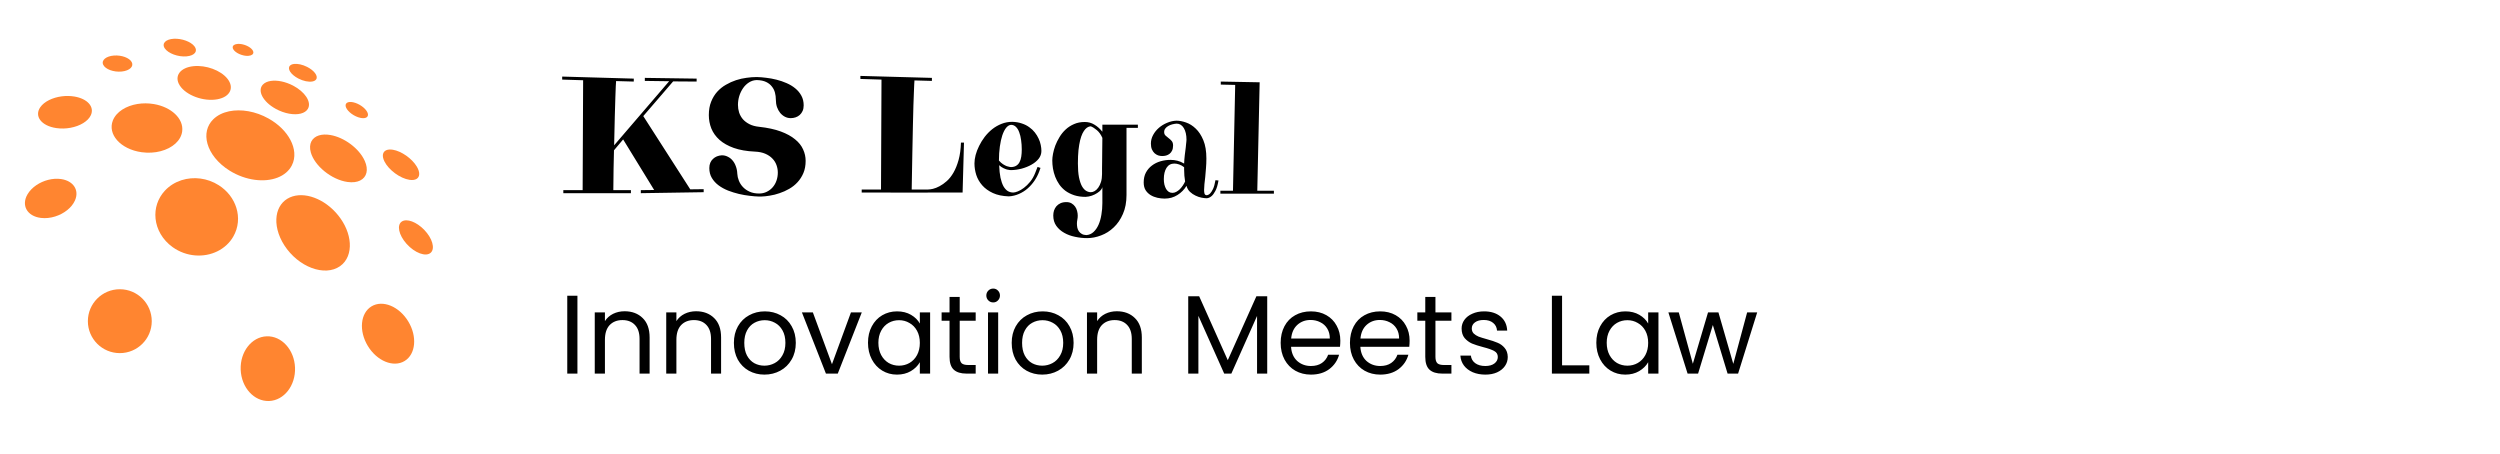
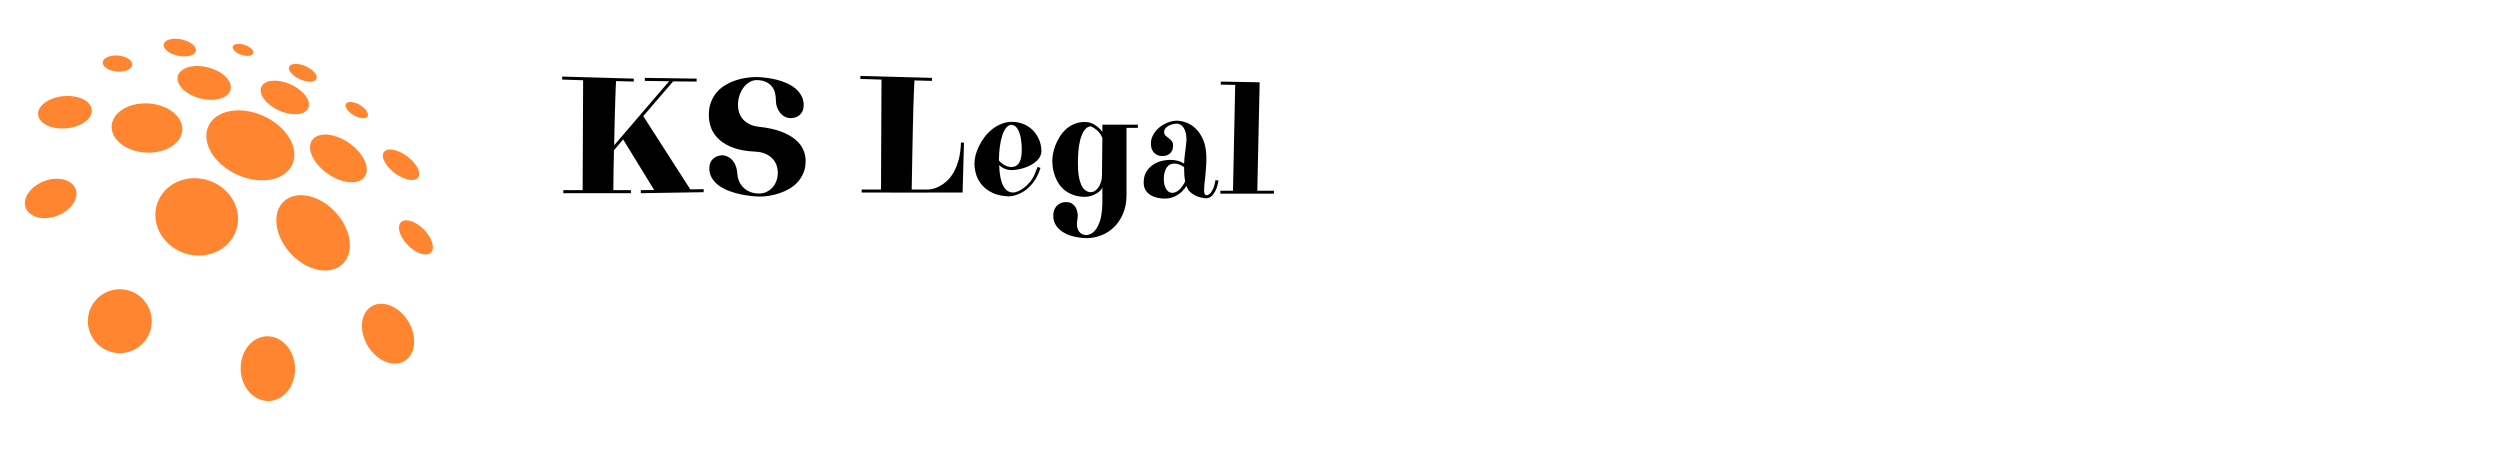
<svg xmlns="http://www.w3.org/2000/svg" width="358" height="65" viewBox="0 0 358 65" fill="none">
  <path d="M42.095 9.159C42.222 9.143 42.361 9.14 42.509 9.15C42.656 9.159 42.812 9.182 42.973 9.217C43.134 9.252 43.3 9.299 43.467 9.359C43.635 9.419 43.804 9.491 43.972 9.576C44.225 9.703 44.45 9.847 44.643 9.999C44.836 10.151 44.996 10.312 45.115 10.471C45.236 10.632 45.315 10.792 45.345 10.942C45.376 11.094 45.357 11.235 45.28 11.355C45.254 11.396 45.222 11.433 45.185 11.466C45.148 11.5 45.106 11.53 45.059 11.556C45.011 11.582 44.959 11.605 44.902 11.624C44.846 11.643 44.785 11.658 44.72 11.67C44.591 11.693 44.447 11.701 44.293 11.695C44.138 11.688 43.972 11.668 43.8 11.632C43.628 11.596 43.449 11.546 43.269 11.482C43.088 11.417 42.906 11.338 42.727 11.246C42.458 11.106 42.221 10.95 42.025 10.785C41.829 10.622 41.673 10.453 41.564 10.287C41.455 10.122 41.392 9.961 41.38 9.814C41.368 9.668 41.407 9.535 41.502 9.426C41.533 9.389 41.57 9.356 41.612 9.327C41.653 9.298 41.699 9.272 41.749 9.25C41.799 9.228 41.853 9.209 41.911 9.194C41.969 9.179 42.03 9.167 42.095 9.159Z" fill="#FF8530" />
  <path d="M49.896 14.633C49.942 14.622 49.991 14.613 50.043 14.608C50.094 14.603 50.15 14.601 50.208 14.602C50.266 14.603 50.327 14.607 50.39 14.616C50.454 14.623 50.52 14.635 50.59 14.65C50.794 14.694 51.001 14.766 51.203 14.858C51.404 14.95 51.6 15.062 51.781 15.188C51.961 15.313 52.127 15.453 52.265 15.599C52.405 15.746 52.518 15.9 52.593 16.053C52.644 16.155 52.675 16.251 52.687 16.338C52.7 16.427 52.694 16.507 52.67 16.577C52.647 16.648 52.606 16.71 52.549 16.761C52.492 16.811 52.418 16.851 52.33 16.879C52.285 16.893 52.236 16.904 52.183 16.911C52.13 16.919 52.074 16.922 52.014 16.923C51.954 16.923 51.89 16.919 51.823 16.912C51.757 16.905 51.687 16.894 51.614 16.878C51.398 16.834 51.178 16.758 50.964 16.659C50.75 16.56 50.544 16.439 50.357 16.304C50.171 16.17 50.003 16.022 49.866 15.868C49.73 15.716 49.624 15.559 49.559 15.405C49.516 15.304 49.494 15.211 49.49 15.126C49.486 15.042 49.5 14.966 49.531 14.901C49.562 14.835 49.609 14.78 49.67 14.735C49.732 14.69 49.807 14.656 49.896 14.633Z" fill="#FF8530" />
  <path d="M55.315 21.51C55.375 21.484 55.44 21.462 55.51 21.446C55.58 21.43 55.655 21.419 55.735 21.413C55.814 21.408 55.898 21.407 55.987 21.412C56.076 21.417 56.169 21.428 56.267 21.444C56.574 21.495 56.896 21.599 57.218 21.743C57.539 21.887 57.862 22.072 58.167 22.286C58.475 22.502 58.766 22.747 59.025 23.012C59.285 23.278 59.513 23.564 59.688 23.858C59.808 24.061 59.897 24.254 59.953 24.434C60.011 24.616 60.036 24.785 60.031 24.937C60.026 25.091 59.99 25.227 59.924 25.344C59.858 25.461 59.761 25.558 59.636 25.63C59.578 25.663 59.513 25.692 59.442 25.714C59.371 25.737 59.294 25.754 59.211 25.765C59.128 25.775 59.039 25.78 58.945 25.778C58.85 25.776 58.75 25.767 58.644 25.752C58.311 25.703 57.956 25.59 57.602 25.428C57.249 25.267 56.897 25.057 56.568 24.815C56.242 24.575 55.939 24.303 55.679 24.015C55.423 23.73 55.209 23.43 55.058 23.13C54.955 22.928 54.888 22.738 54.853 22.565C54.818 22.393 54.814 22.236 54.84 22.098C54.865 21.961 54.919 21.842 55 21.743C55.08 21.644 55.185 21.566 55.315 21.51Z" fill="#FF8530" />
  <path d="M34.038 6.288C34.092 6.284 34.149 6.283 34.207 6.284C34.265 6.284 34.326 6.288 34.388 6.294C34.45 6.299 34.513 6.308 34.578 6.319C34.643 6.329 34.709 6.343 34.777 6.359C34.976 6.406 35.166 6.472 35.34 6.551C35.515 6.63 35.673 6.722 35.809 6.821C35.945 6.921 36.057 7.028 36.139 7.138C36.22 7.248 36.27 7.36 36.28 7.469C36.287 7.541 36.275 7.607 36.247 7.666C36.219 7.725 36.175 7.778 36.117 7.823C36.059 7.868 35.986 7.905 35.901 7.933C35.816 7.962 35.718 7.982 35.611 7.992C35.556 7.998 35.498 8.001 35.438 8.001C35.378 8.001 35.315 7.999 35.251 7.994C35.187 7.989 35.12 7.981 35.052 7.97C34.984 7.959 34.914 7.946 34.843 7.929C34.633 7.881 34.432 7.811 34.248 7.727C34.065 7.644 33.9 7.546 33.761 7.44C33.623 7.335 33.512 7.222 33.436 7.108C33.36 6.996 33.318 6.882 33.319 6.774C33.32 6.703 33.339 6.639 33.374 6.582C33.408 6.525 33.458 6.476 33.522 6.435C33.585 6.394 33.661 6.361 33.748 6.336C33.834 6.312 33.932 6.295 34.038 6.288Z" fill="#FF8530" />
  <path d="M24.891 5.55C25.179 5.535 25.475 5.554 25.765 5.6C26.054 5.647 26.337 5.721 26.601 5.817C26.865 5.914 27.11 6.033 27.321 6.169C27.533 6.306 27.712 6.461 27.843 6.629C27.974 6.798 28.044 6.964 28.057 7.121C28.07 7.28 28.025 7.428 27.928 7.559C27.829 7.692 27.676 7.806 27.475 7.894C27.271 7.983 27.018 8.045 26.721 8.071C26.421 8.098 26.107 8.085 25.795 8.04C25.483 7.994 25.174 7.916 24.888 7.811C24.602 7.706 24.34 7.575 24.118 7.425C23.897 7.275 23.718 7.107 23.596 6.927C23.476 6.748 23.425 6.575 23.435 6.415C23.445 6.257 23.514 6.113 23.635 5.989C23.755 5.866 23.925 5.764 24.138 5.689C24.349 5.614 24.602 5.565 24.891 5.55Z" fill="#FF8530" />
  <path d="M38.752 11.592C38.979 11.556 39.225 11.543 39.483 11.553C39.74 11.564 40.009 11.597 40.285 11.653C40.559 11.709 40.841 11.787 41.123 11.889C41.406 11.99 41.69 12.113 41.97 12.26C42.393 12.482 42.768 12.736 43.086 13.008C43.406 13.282 43.67 13.575 43.864 13.87C44.061 14.17 44.188 14.473 44.231 14.762C44.275 15.056 44.233 15.336 44.089 15.582C44.04 15.666 43.981 15.743 43.913 15.813C43.845 15.884 43.767 15.948 43.681 16.005C43.594 16.063 43.498 16.114 43.395 16.157C43.292 16.201 43.181 16.238 43.063 16.268C42.828 16.327 42.568 16.358 42.288 16.36C42.007 16.361 41.707 16.334 41.398 16.278C41.087 16.221 40.767 16.135 40.445 16.02C40.123 15.905 39.802 15.761 39.488 15.588C39.018 15.33 38.613 15.033 38.284 14.72C37.959 14.411 37.711 14.086 37.548 13.768C37.388 13.454 37.311 13.147 37.325 12.864C37.339 12.586 37.44 12.333 37.636 12.121C37.702 12.05 37.775 11.986 37.856 11.929C37.937 11.872 38.025 11.822 38.119 11.778C38.213 11.735 38.313 11.697 38.419 11.666C38.525 11.635 38.636 11.611 38.752 11.592Z" fill="#FF8530" />
  <path d="M27.683 9.479C28.14 9.43 28.613 9.443 29.08 9.508C29.544 9.573 30.003 9.689 30.436 9.847C30.869 10.006 31.278 10.209 31.639 10.446C32.002 10.686 32.319 10.962 32.564 11.269C32.812 11.579 32.965 11.893 33.026 12.194C33.089 12.501 33.058 12.796 32.937 13.063C32.815 13.335 32.6 13.58 32.299 13.778C31.992 13.979 31.596 14.133 31.117 14.22C30.63 14.308 30.108 14.318 29.583 14.261C29.054 14.203 28.525 14.077 28.029 13.894C27.533 13.711 27.072 13.473 26.679 13.191C26.288 12.911 25.967 12.591 25.742 12.242C25.522 11.899 25.418 11.562 25.418 11.248C25.417 10.939 25.517 10.654 25.703 10.406C25.885 10.162 26.151 9.954 26.488 9.795C26.82 9.639 27.222 9.529 27.683 9.479Z" fill="#FF8530" />
  <path d="M16.316 7.954C16.593 7.933 16.87 7.943 17.135 7.98C17.399 8.017 17.651 8.079 17.878 8.163C18.106 8.247 18.31 8.352 18.478 8.474C18.646 8.597 18.778 8.737 18.86 8.889C18.943 9.043 18.967 9.196 18.941 9.341C18.913 9.487 18.834 9.625 18.709 9.747C18.582 9.871 18.409 9.979 18.197 10.064C17.983 10.15 17.728 10.212 17.442 10.242C17.153 10.272 16.86 10.267 16.577 10.231C16.294 10.196 16.023 10.131 15.778 10.041C15.534 9.951 15.318 9.836 15.145 9.703C14.972 9.571 14.843 9.42 14.771 9.257C14.699 9.096 14.691 8.937 14.737 8.79C14.782 8.644 14.881 8.509 15.024 8.391C15.165 8.275 15.35 8.176 15.569 8.101C15.787 8.026 16.038 7.975 16.316 7.954Z" fill="#FF8530" />
  <path d="M45.656 19.396C45.769 19.36 45.889 19.331 46.015 19.309C46.141 19.288 46.273 19.274 46.411 19.268C46.548 19.263 46.691 19.265 46.84 19.275C46.988 19.285 47.142 19.303 47.3 19.331C47.798 19.415 48.302 19.577 48.789 19.797C49.278 20.018 49.753 20.3 50.191 20.625C50.633 20.954 51.041 21.328 51.387 21.731C51.739 22.141 52.031 22.582 52.233 23.037C52.374 23.352 52.463 23.654 52.502 23.937C52.543 24.224 52.533 24.492 52.475 24.735C52.417 24.98 52.311 25.201 52.159 25.389C52.005 25.579 51.805 25.737 51.562 25.855C51.449 25.91 51.326 25.957 51.194 25.994C51.062 26.032 50.921 26.06 50.771 26.078C50.621 26.096 50.463 26.104 50.297 26.101C50.13 26.099 49.956 26.085 49.775 26.06C49.202 25.981 48.615 25.796 48.048 25.53C47.483 25.265 46.942 24.921 46.457 24.526C45.977 24.135 45.555 23.695 45.219 23.233C44.889 22.779 44.645 22.305 44.511 21.835C44.421 21.521 44.387 21.228 44.402 20.962C44.417 20.7 44.48 20.464 44.586 20.256C44.69 20.052 44.835 19.875 45.017 19.73C45.196 19.587 45.41 19.474 45.656 19.396Z" fill="#FF8530" />
  <path d="M32.802 15.938C33.232 15.848 33.686 15.803 34.154 15.803C34.617 15.802 35.095 15.845 35.577 15.931C36.057 16.017 36.543 16.146 37.025 16.319C37.507 16.492 37.988 16.709 38.457 16.973C39.168 17.371 39.791 17.84 40.313 18.352C40.844 18.873 41.274 19.443 41.585 20.03C41.903 20.633 42.097 21.258 42.143 21.872C42.191 22.504 42.081 23.125 41.786 23.696C41.684 23.892 41.565 24.075 41.428 24.246C41.29 24.418 41.134 24.578 40.963 24.723C40.79 24.87 40.601 25.003 40.398 25.122C40.194 25.241 39.974 25.346 39.743 25.436C39.28 25.615 38.768 25.733 38.222 25.787C37.671 25.841 37.088 25.829 36.49 25.749C35.888 25.668 35.275 25.519 34.666 25.3C34.058 25.081 33.459 24.794 32.887 24.439C32.033 23.908 31.33 23.282 30.791 22.613C30.264 21.956 29.901 21.264 29.709 20.58C29.522 19.915 29.498 19.263 29.641 18.662C29.78 18.078 30.076 17.544 30.532 17.091C30.683 16.942 30.845 16.806 31.019 16.684C31.191 16.563 31.374 16.455 31.566 16.359C31.757 16.264 31.957 16.182 32.164 16.112C32.37 16.042 32.583 15.984 32.802 15.938Z" fill="#FF8530" />
-   <path d="M19.689 14.889C19.875 14.858 20.066 14.835 20.259 14.82C20.451 14.805 20.646 14.798 20.843 14.799C21.039 14.799 21.237 14.808 21.436 14.825C21.635 14.843 21.835 14.868 22.036 14.902C22.665 15.009 23.242 15.193 23.752 15.434C24.263 15.675 24.709 15.976 25.072 16.319C25.438 16.666 25.721 17.057 25.898 17.475C26.079 17.9 26.15 18.355 26.088 18.822C26.044 19.145 25.939 19.454 25.778 19.742C25.616 20.035 25.397 20.306 25.13 20.551C24.86 20.799 24.54 21.019 24.181 21.205C23.816 21.394 23.411 21.547 22.977 21.658C22.772 21.711 22.562 21.754 22.346 21.787C22.129 21.82 21.906 21.843 21.68 21.856C21.453 21.868 21.222 21.87 20.988 21.86C20.753 21.851 20.516 21.83 20.278 21.797C19.525 21.692 18.835 21.478 18.239 21.181C17.644 20.885 17.146 20.51 16.771 20.085C16.4 19.665 16.151 19.199 16.043 18.715C15.937 18.239 15.969 17.749 16.154 17.27C16.278 16.949 16.463 16.654 16.695 16.388C16.925 16.127 17.201 15.894 17.513 15.692C17.821 15.493 18.164 15.324 18.532 15.189C18.896 15.056 19.284 14.954 19.689 14.889Z" fill="#FF8530" />
+   <path d="M19.689 14.889C20.451 14.805 20.646 14.798 20.843 14.799C21.039 14.799 21.237 14.808 21.436 14.825C21.635 14.843 21.835 14.868 22.036 14.902C22.665 15.009 23.242 15.193 23.752 15.434C24.263 15.675 24.709 15.976 25.072 16.319C25.438 16.666 25.721 17.057 25.898 17.475C26.079 17.9 26.15 18.355 26.088 18.822C26.044 19.145 25.939 19.454 25.778 19.742C25.616 20.035 25.397 20.306 25.13 20.551C24.86 20.799 24.54 21.019 24.181 21.205C23.816 21.394 23.411 21.547 22.977 21.658C22.772 21.711 22.562 21.754 22.346 21.787C22.129 21.82 21.906 21.843 21.68 21.856C21.453 21.868 21.222 21.87 20.988 21.86C20.753 21.851 20.516 21.83 20.278 21.797C19.525 21.692 18.835 21.478 18.239 21.181C17.644 20.885 17.146 20.51 16.771 20.085C16.4 19.665 16.151 19.199 16.043 18.715C15.937 18.239 15.969 17.749 16.154 17.27C16.278 16.949 16.463 16.654 16.695 16.388C16.925 16.127 17.201 15.894 17.513 15.692C17.821 15.493 18.164 15.324 18.532 15.189C18.896 15.056 19.284 14.954 19.689 14.889Z" fill="#FF8530" />
  <path d="M57.528 31.731C57.707 31.608 57.93 31.55 58.18 31.549C58.429 31.549 58.706 31.605 58.995 31.712C59.284 31.82 59.587 31.978 59.886 32.182C60.187 32.387 60.486 32.639 60.767 32.932C61.05 33.228 61.289 33.54 61.479 33.85C61.671 34.164 61.812 34.478 61.897 34.773C61.983 35.072 62.011 35.352 61.976 35.596C61.941 35.842 61.84 36.05 61.669 36.201C61.495 36.353 61.267 36.431 61.002 36.442C60.737 36.453 60.436 36.396 60.12 36.279C59.804 36.161 59.474 35.983 59.149 35.752C58.826 35.523 58.51 35.242 58.221 34.918C57.933 34.597 57.7 34.264 57.524 33.94C57.35 33.619 57.232 33.306 57.173 33.018C57.114 32.733 57.114 32.472 57.173 32.252C57.231 32.034 57.349 31.855 57.528 31.731Z" fill="#FF8530" />
  <path d="M41.51 28.269C42.032 28.037 42.607 27.936 43.203 27.95C43.793 27.963 44.409 28.09 45.019 28.317C45.629 28.544 46.238 28.872 46.813 29.292C47.394 29.716 47.945 30.237 48.434 30.846C48.933 31.467 49.323 32.125 49.599 32.788C49.882 33.466 50.047 34.151 50.089 34.806C50.131 35.478 50.043 36.117 49.816 36.682C49.585 37.26 49.209 37.758 48.683 38.125C48.143 38.5 47.504 38.7 46.813 38.737C46.114 38.775 45.368 38.646 44.626 38.367C43.883 38.088 43.151 37.662 42.479 37.11C41.814 36.564 41.215 35.9 40.725 35.142C40.245 34.4 39.919 33.642 39.739 32.912C39.563 32.2 39.526 31.516 39.617 30.897C39.706 30.293 39.916 29.75 40.24 29.3C40.557 28.86 40.982 28.507 41.51 28.269Z" fill="#FF8530" />
  <path d="M25.988 25.806C26.421 25.667 26.871 25.577 27.326 25.538C27.778 25.499 28.237 25.508 28.693 25.568C29.148 25.627 29.601 25.735 30.043 25.894C30.485 26.053 30.917 26.263 31.331 26.527C31.957 26.927 32.484 27.415 32.905 27.959C33.332 28.512 33.651 29.128 33.849 29.773C34.053 30.433 34.13 31.127 34.065 31.818C33.999 32.527 33.782 33.235 33.395 33.898C33.263 34.125 33.115 34.339 32.953 34.54C32.789 34.742 32.611 34.932 32.42 35.107C32.228 35.283 32.023 35.445 31.807 35.592C31.59 35.74 31.361 35.873 31.123 35.989C30.648 36.222 30.136 36.391 29.605 36.49C29.067 36.59 28.512 36.619 27.953 36.575C27.391 36.529 26.829 36.41 26.284 36.212C25.739 36.015 25.213 35.742 24.723 35.391C23.991 34.866 23.415 34.224 23.003 33.518C22.6 32.826 22.357 32.078 22.277 31.327C22.198 30.593 22.274 29.859 22.504 29.168C22.727 28.495 23.095 27.864 23.605 27.311C23.774 27.129 23.952 26.961 24.14 26.807C24.326 26.655 24.52 26.516 24.721 26.39C24.921 26.266 25.128 26.155 25.34 26.058C25.551 25.961 25.768 25.877 25.988 25.806Z" fill="#FF8530" />
  <path d="M8.833 13.797C8.983 13.777 9.134 13.762 9.286 13.753C9.437 13.744 9.59 13.74 9.742 13.742C9.894 13.744 10.046 13.751 10.198 13.765C10.349 13.778 10.5 13.797 10.65 13.822C11.119 13.9 11.534 14.031 11.884 14.201C12.234 14.371 12.522 14.582 12.734 14.82C12.948 15.059 13.086 15.328 13.136 15.612C13.187 15.899 13.147 16.204 13.001 16.512C12.9 16.726 12.755 16.927 12.573 17.113C12.389 17.301 12.167 17.474 11.916 17.628C11.662 17.784 11.377 17.92 11.071 18.033C10.761 18.147 10.43 18.238 10.085 18.301C9.923 18.33 9.759 18.354 9.592 18.371C9.426 18.388 9.257 18.399 9.087 18.403C8.917 18.407 8.746 18.404 8.576 18.394C8.405 18.384 8.234 18.367 8.064 18.342C7.529 18.264 7.06 18.118 6.672 17.922C6.284 17.726 5.98 17.482 5.771 17.206C5.565 16.933 5.453 16.63 5.449 16.317C5.444 16.006 5.543 15.687 5.755 15.373C5.898 15.162 6.082 14.967 6.299 14.792C6.514 14.618 6.761 14.464 7.031 14.33C7.298 14.197 7.588 14.085 7.892 13.995C8.194 13.906 8.51 13.839 8.833 13.797Z" fill="#FF8530" />
  <path d="M6.895 25.757C7.049 25.718 7.203 25.685 7.358 25.66C7.513 25.635 7.668 25.617 7.823 25.607C7.978 25.596 8.132 25.594 8.285 25.599C8.438 25.604 8.59 25.617 8.74 25.639C9.181 25.703 9.565 25.833 9.884 26.014C10.203 26.196 10.458 26.43 10.638 26.703C10.82 26.977 10.926 27.29 10.946 27.628C10.967 27.97 10.899 28.339 10.729 28.718C10.615 28.971 10.463 29.214 10.28 29.442C10.094 29.672 9.877 29.887 9.633 30.082C9.388 30.28 9.117 30.458 8.828 30.611C8.536 30.766 8.226 30.896 7.905 30.997C7.74 31.049 7.572 31.093 7.402 31.129C7.233 31.165 7.061 31.192 6.889 31.211C6.717 31.229 6.545 31.239 6.373 31.238C6.201 31.238 6.03 31.228 5.861 31.207C5.362 31.146 4.931 31.001 4.582 30.792C4.234 30.583 3.968 30.31 3.796 29.996C3.626 29.683 3.548 29.33 3.572 28.957C3.595 28.588 3.717 28.201 3.946 27.814C4.095 27.561 4.28 27.323 4.493 27.106C4.704 26.89 4.942 26.693 5.199 26.518C5.454 26.345 5.729 26.192 6.015 26.064C6.299 25.937 6.594 25.834 6.895 25.757Z" fill="#FF8530" />
  <path d="M17.157 50.567C19.683 50.567 21.731 48.519 21.731 45.993C21.731 43.467 19.683 41.419 17.157 41.419C14.631 41.419 12.583 43.467 12.583 45.993C12.583 48.519 14.631 50.567 17.157 50.567Z" fill="#FF8530" />
  <path d="M58.464 46.031C57.156 43.87 54.798 42.903 53.199 43.872C51.599 44.841 51.363 47.378 52.671 49.538C53.979 51.699 56.337 52.666 57.937 51.697C59.536 50.728 59.773 48.191 58.464 46.031Z" fill="#FF8530" />
  <path d="M38.533 57.424C40.682 57.343 42.345 55.203 42.248 52.644C42.151 50.086 40.331 48.078 38.182 48.16C36.033 48.241 34.369 50.381 34.466 52.939C34.563 55.498 36.384 57.505 38.533 57.424Z" fill="#FF8530" />
  <path d="M90.758 11.68L88.227 11.609C88.211 11.727 88.195 11.965 88.18 12.324C88.164 12.676 88.144 13.207 88.121 13.918C88.098 14.629 88.07 15.543 88.039 16.66C88.008 17.777 87.977 19.16 87.945 20.809L95.82 11.633L92.34 11.586V11.152L99.758 11.258V11.68L96.394 11.656L92.117 16.625L98.844 27.113L100.766 27.09V27.523L91.766 27.664V27.23L93.676 27.207L89.234 19.965L87.922 21.523C87.898 22.352 87.879 23.23 87.863 24.16C87.848 25.082 87.836 26.105 87.828 27.23H90.348V27.664H80.668V27.23H83.434L83.504 11.492L80.504 11.398V10.965L90.758 11.258V11.68ZM108.723 18.16C109.934 18.293 110.961 18.516 111.805 18.828C112.648 19.141 113.332 19.516 113.855 19.953C114.387 20.383 114.77 20.863 115.004 21.395C115.246 21.918 115.367 22.465 115.367 23.035C115.367 23.691 115.262 24.27 115.051 24.77C114.84 25.27 114.559 25.711 114.207 26.094C113.863 26.469 113.465 26.785 113.012 27.043C112.566 27.301 112.105 27.508 111.629 27.664C111.16 27.828 110.695 27.945 110.234 28.016C109.773 28.094 109.359 28.137 108.992 28.145H108.699C108.309 28.137 107.859 28.102 107.352 28.039C106.852 27.984 106.336 27.895 105.805 27.77C105.281 27.645 104.766 27.484 104.258 27.289C103.75 27.086 103.297 26.836 102.898 26.539C102.5 26.242 102.18 25.891 101.938 25.484C101.695 25.078 101.574 24.605 101.574 24.066C101.574 23.777 101.621 23.523 101.715 23.305C101.809 23.086 101.938 22.902 102.102 22.754C102.266 22.598 102.453 22.477 102.664 22.391C102.883 22.305 103.117 22.254 103.367 22.238C103.672 22.238 103.953 22.305 104.211 22.438C104.477 22.562 104.707 22.742 104.902 22.977C105.098 23.203 105.254 23.48 105.371 23.809C105.496 24.129 105.566 24.488 105.582 24.887C105.598 25.207 105.672 25.535 105.805 25.871C105.938 26.207 106.133 26.512 106.391 26.785C106.648 27.059 106.969 27.281 107.352 27.453C107.734 27.625 108.184 27.711 108.699 27.711C109.105 27.711 109.473 27.629 109.801 27.465C110.137 27.301 110.422 27.082 110.656 26.809C110.891 26.535 111.07 26.219 111.195 25.859C111.32 25.492 111.383 25.109 111.383 24.711C111.383 24.352 111.32 23.996 111.195 23.645C111.07 23.293 110.875 22.98 110.609 22.707C110.344 22.426 110.004 22.195 109.59 22.016C109.176 21.836 108.68 21.734 108.102 21.711C106.922 21.656 105.914 21.48 105.078 21.184C104.25 20.887 103.57 20.504 103.039 20.035C102.508 19.559 102.117 19.016 101.867 18.406C101.625 17.797 101.504 17.156 101.504 16.484C101.504 15.758 101.613 15.121 101.832 14.574C102.051 14.02 102.34 13.543 102.699 13.145C103.066 12.738 103.484 12.402 103.953 12.137C104.422 11.863 104.906 11.645 105.406 11.48C105.914 11.316 106.414 11.203 106.906 11.141C107.406 11.07 107.867 11.035 108.289 11.035H108.43C108.82 11.043 109.254 11.078 109.73 11.141C110.215 11.195 110.703 11.285 111.195 11.41C111.695 11.535 112.176 11.699 112.637 11.902C113.105 12.105 113.52 12.355 113.879 12.652C114.246 12.949 114.539 13.301 114.758 13.707C114.977 14.105 115.086 14.566 115.086 15.09C115.086 15.395 115.035 15.66 114.934 15.887C114.832 16.113 114.695 16.305 114.523 16.461C114.359 16.609 114.164 16.723 113.938 16.801C113.711 16.879 113.477 16.918 113.234 16.918C112.938 16.918 112.66 16.852 112.402 16.719C112.145 16.586 111.918 16.402 111.723 16.168C111.535 15.934 111.383 15.656 111.266 15.336C111.156 15.008 111.102 14.648 111.102 14.258C111.102 13.922 111.059 13.59 110.973 13.262C110.887 12.934 110.738 12.641 110.527 12.383C110.324 12.117 110.051 11.902 109.707 11.738C109.363 11.574 108.938 11.484 108.43 11.469H108.312C107.93 11.484 107.574 11.598 107.246 11.809C106.926 12.012 106.648 12.281 106.414 12.617C106.18 12.953 105.996 13.332 105.863 13.754C105.738 14.168 105.676 14.59 105.676 15.02C105.676 15.395 105.73 15.758 105.84 16.109C105.957 16.461 106.137 16.781 106.379 17.07C106.629 17.352 106.945 17.59 107.328 17.785C107.711 17.98 108.176 18.105 108.723 18.16ZM123.395 27.57V27.137H126.16L126.23 11.398L123.207 11.305V10.871L133.449 11.152V11.586L130.953 11.516C130.945 11.617 130.934 11.797 130.918 12.055C130.902 12.312 130.887 12.691 130.871 13.191C130.855 13.684 130.832 14.312 130.801 15.078C130.777 15.844 130.754 16.789 130.73 17.914C130.707 19.039 130.68 20.359 130.648 21.875C130.617 23.391 130.586 25.145 130.555 27.137H132.898C133.07 27.137 133.301 27.105 133.59 27.043C133.887 26.973 134.203 26.848 134.539 26.668C134.883 26.488 135.23 26.242 135.582 25.93C135.934 25.617 136.254 25.211 136.543 24.711C136.832 24.211 137.074 23.609 137.27 22.906C137.465 22.203 137.578 21.375 137.609 20.422H138.043L137.844 27.57C137.195 27.57 136.617 27.57 136.109 27.57C135.609 27.57 135.141 27.57 134.703 27.57C134.266 27.57 133.844 27.57 133.438 27.57C133.031 27.578 132.602 27.582 132.148 27.582C131.695 27.582 131.199 27.582 130.66 27.582C130.121 27.582 129.504 27.582 128.809 27.582C128.121 27.582 127.336 27.578 126.453 27.57C125.57 27.57 124.551 27.57 123.395 27.57ZM149.129 21.617C149.129 22.031 148.996 22.406 148.73 22.742C148.465 23.07 148.121 23.352 147.699 23.586C147.285 23.82 146.82 24.008 146.305 24.148C145.797 24.281 145.297 24.352 144.805 24.359C144.773 24.359 144.703 24.355 144.594 24.348C144.484 24.34 144.352 24.316 144.195 24.277C144.039 24.23 143.863 24.16 143.668 24.066C143.473 23.973 143.277 23.836 143.082 23.656C143.105 24.352 143.168 24.949 143.27 25.449C143.379 25.941 143.52 26.348 143.691 26.668C143.871 26.98 144.078 27.211 144.312 27.359C144.555 27.5 144.816 27.57 145.098 27.57C145.262 27.57 145.48 27.516 145.754 27.406C146.035 27.297 146.324 27.129 146.621 26.902C146.926 26.676 147.223 26.387 147.512 26.035C147.801 25.684 148.043 25.262 148.238 24.77L148.578 23.902L149 24.043L148.812 24.57C148.641 25.031 148.414 25.469 148.133 25.883C147.852 26.297 147.523 26.668 147.148 26.996C146.781 27.316 146.371 27.574 145.918 27.77C145.465 27.973 144.98 28.09 144.465 28.121C143.566 28.09 142.805 27.93 142.18 27.641C141.555 27.352 141.047 26.984 140.656 26.539C140.266 26.094 139.98 25.598 139.801 25.051C139.629 24.504 139.543 23.953 139.543 23.398C139.543 23.031 139.598 22.633 139.707 22.203C139.824 21.766 139.992 21.328 140.211 20.891C140.43 20.445 140.695 20.016 141.008 19.602C141.328 19.188 141.688 18.82 142.086 18.5C142.492 18.18 142.934 17.926 143.41 17.738C143.895 17.543 144.414 17.445 144.969 17.445C145.477 17.461 145.93 17.539 146.328 17.68C146.734 17.812 147.09 17.992 147.395 18.219C147.707 18.438 147.973 18.688 148.191 18.969C148.41 19.25 148.59 19.543 148.73 19.848C148.871 20.145 148.973 20.449 149.035 20.762C149.098 21.066 149.129 21.352 149.129 21.617ZM144.781 17.879C144.531 17.895 144.297 18.035 144.078 18.301C143.867 18.566 143.684 18.93 143.527 19.391C143.379 19.844 143.262 20.379 143.176 20.996C143.09 21.613 143.047 22.277 143.047 22.988C143.242 23.215 143.438 23.391 143.633 23.516C143.828 23.641 144.008 23.734 144.172 23.797C144.336 23.852 144.473 23.887 144.582 23.902C144.691 23.918 144.758 23.926 144.781 23.926C145.086 23.918 145.336 23.852 145.531 23.727C145.734 23.602 145.891 23.43 146 23.211C146.117 22.992 146.199 22.73 146.246 22.426C146.293 22.121 146.316 21.781 146.316 21.406C146.316 20.938 146.285 20.492 146.223 20.07C146.168 19.641 146.078 19.266 145.953 18.945C145.836 18.617 145.68 18.359 145.484 18.172C145.289 17.977 145.055 17.879 144.781 17.879ZM155.34 17.469C155.848 17.469 156.305 17.594 156.711 17.844C157.125 18.086 157.508 18.426 157.859 18.863V17.855H162.945V18.312H161.316V27.91C161.316 28.957 161.145 29.867 160.801 30.641C160.465 31.414 160.027 32.055 159.488 32.562C158.949 33.078 158.344 33.461 157.672 33.711C157 33.969 156.336 34.098 155.68 34.098C155.102 34.098 154.523 34.035 153.945 33.91C153.367 33.793 152.848 33.602 152.387 33.336C151.926 33.078 151.551 32.746 151.262 32.34C150.973 31.934 150.828 31.441 150.828 30.863C150.828 30.621 150.863 30.383 150.934 30.148C151.012 29.922 151.125 29.719 151.273 29.539C151.43 29.359 151.625 29.215 151.859 29.105C152.094 28.996 152.375 28.941 152.703 28.941C152.992 28.941 153.238 29 153.441 29.117C153.652 29.242 153.824 29.398 153.957 29.586C154.09 29.773 154.184 29.98 154.238 30.207C154.301 30.441 154.332 30.668 154.332 30.887C154.332 31.09 154.312 31.281 154.273 31.461C154.234 31.648 154.215 31.832 154.215 32.012C154.215 32.215 154.234 32.414 154.273 32.609C154.32 32.805 154.395 32.977 154.496 33.125C154.605 33.281 154.746 33.406 154.918 33.5C155.09 33.602 155.309 33.656 155.574 33.664C155.973 33.633 156.312 33.484 156.594 33.219C156.883 32.953 157.121 32.609 157.309 32.188C157.496 31.766 157.633 31.285 157.719 30.746C157.812 30.207 157.859 29.652 157.859 29.082V26.727C157.859 26.867 157.793 27.02 157.66 27.184C157.527 27.348 157.348 27.5 157.121 27.641C156.902 27.789 156.648 27.914 156.359 28.016C156.07 28.117 155.77 28.176 155.457 28.191C154.848 28.191 154.305 28.113 153.828 27.957C153.359 27.801 152.945 27.594 152.586 27.336C152.234 27.07 151.938 26.766 151.695 26.422C151.453 26.07 151.258 25.703 151.109 25.32C150.961 24.93 150.852 24.531 150.781 24.125C150.719 23.719 150.688 23.332 150.688 22.965C150.688 22.707 150.723 22.391 150.793 22.016C150.863 21.641 150.973 21.25 151.121 20.844C151.277 20.438 151.477 20.035 151.719 19.637C151.961 19.23 152.254 18.867 152.598 18.547C152.941 18.227 153.34 17.969 153.793 17.773C154.246 17.57 154.762 17.469 155.34 17.469ZM157.859 19.742C157.641 19.258 157.379 18.891 157.074 18.641C156.77 18.383 156.48 18.199 156.207 18.09C156.09 18.09 155.961 18.121 155.82 18.184C155.688 18.246 155.551 18.352 155.41 18.5C155.277 18.648 155.145 18.852 155.012 19.109C154.887 19.367 154.773 19.695 154.672 20.094C154.578 20.484 154.5 20.953 154.438 21.5C154.383 22.039 154.355 22.672 154.355 23.398C154.355 24.188 154.406 24.848 154.508 25.379C154.617 25.91 154.758 26.336 154.93 26.656C155.109 26.969 155.309 27.191 155.527 27.324C155.754 27.457 155.98 27.523 156.207 27.523C156.387 27.523 156.57 27.469 156.758 27.359C156.945 27.25 157.117 27.086 157.273 26.867C157.43 26.648 157.559 26.379 157.66 26.059C157.762 25.73 157.812 25.355 157.812 24.934C157.812 24.902 157.812 24.863 157.812 24.816C157.812 24.77 157.812 24.688 157.812 24.57C157.812 24.453 157.812 24.285 157.812 24.066C157.82 23.848 157.824 23.551 157.824 23.176C157.832 22.801 157.836 22.336 157.836 21.781C157.844 21.219 157.852 20.539 157.859 19.742ZM172.801 27.957C172.973 27.941 173.137 27.855 173.293 27.699C173.426 27.566 173.562 27.355 173.703 27.066C173.844 26.77 173.961 26.348 174.055 25.801L174.488 25.848C174.379 26.496 174.23 26.992 174.043 27.336C173.863 27.68 173.68 27.93 173.492 28.086C173.273 28.273 173.043 28.375 172.801 28.391C172.613 28.391 172.371 28.363 172.074 28.309C171.785 28.254 171.496 28.156 171.207 28.016C170.918 27.883 170.652 27.703 170.41 27.477C170.168 27.25 170 26.961 169.906 26.609C169.586 27.148 169.156 27.586 168.617 27.922C168.078 28.266 167.465 28.438 166.777 28.438C166.434 28.438 166.086 28.398 165.734 28.32C165.383 28.242 165.059 28.113 164.762 27.934C164.473 27.754 164.234 27.52 164.047 27.23C163.867 26.934 163.777 26.566 163.777 26.129C163.777 25.582 163.883 25.109 164.094 24.711C164.312 24.305 164.602 23.969 164.961 23.703C165.32 23.43 165.73 23.227 166.191 23.094C166.652 22.961 167.129 22.895 167.621 22.895C167.957 22.895 168.281 22.934 168.594 23.012C168.914 23.09 169.238 23.227 169.566 23.422C169.582 23.023 169.613 22.625 169.66 22.227C169.715 21.828 169.762 21.457 169.801 21.113C169.824 20.91 169.84 20.746 169.848 20.621C169.863 20.496 169.875 20.395 169.883 20.316C169.891 20.238 169.895 20.18 169.895 20.141C169.902 20.102 169.906 20.066 169.906 20.035C169.906 19.324 169.777 18.758 169.52 18.336C169.262 17.914 168.918 17.703 168.488 17.703C168.285 17.719 168.078 17.754 167.867 17.809C167.656 17.863 167.465 17.941 167.293 18.043C167.121 18.137 166.98 18.258 166.871 18.406C166.762 18.547 166.707 18.715 166.707 18.91C166.707 19.121 166.773 19.289 166.906 19.414C167.039 19.531 167.184 19.652 167.34 19.777C167.504 19.895 167.652 20.031 167.785 20.188C167.918 20.344 167.984 20.559 167.984 20.832C167.984 21.121 167.938 21.363 167.844 21.559C167.758 21.746 167.641 21.898 167.492 22.016C167.344 22.133 167.176 22.219 166.988 22.273C166.801 22.32 166.613 22.344 166.426 22.344C166.23 22.344 166.035 22.312 165.84 22.25C165.652 22.18 165.48 22.074 165.324 21.934C165.176 21.793 165.051 21.609 164.949 21.383C164.855 21.156 164.809 20.883 164.809 20.562C164.809 20.133 164.914 19.723 165.125 19.332C165.336 18.941 165.613 18.598 165.957 18.301C166.301 18.004 166.691 17.766 167.129 17.586C167.566 17.398 168.012 17.297 168.465 17.281C168.887 17.281 169.344 17.367 169.836 17.539C170.336 17.711 170.801 18.004 171.23 18.418C171.668 18.832 172.031 19.387 172.32 20.082C172.609 20.777 172.754 21.648 172.754 22.695C172.754 23.188 172.734 23.656 172.695 24.102C172.664 24.547 172.629 24.961 172.59 25.344C172.551 25.719 172.512 26.062 172.473 26.375C172.441 26.688 172.426 26.957 172.426 27.184C172.426 27.41 172.445 27.59 172.484 27.723C172.531 27.855 172.621 27.934 172.754 27.957H172.801ZM169.707 25.988C169.66 25.723 169.625 25.445 169.602 25.156C169.578 24.859 169.566 24.562 169.566 24.266V23.949C169.348 23.77 169.109 23.637 168.852 23.551C168.602 23.465 168.375 23.422 168.172 23.422C167.68 23.422 167.305 23.625 167.047 24.031C166.789 24.438 166.66 24.977 166.66 25.648C166.66 25.93 166.688 26.191 166.742 26.434C166.805 26.676 166.887 26.887 166.988 27.066C167.098 27.238 167.227 27.375 167.375 27.477C167.531 27.57 167.703 27.617 167.891 27.617C168.078 27.617 168.258 27.57 168.43 27.477C168.609 27.383 168.777 27.262 168.934 27.113C169.09 26.957 169.234 26.781 169.367 26.586C169.5 26.391 169.613 26.191 169.707 25.988ZM174.758 27.312H176.562L176.879 12.16L174.816 12.113V11.68L180.383 11.785L180.043 27.312H182.422V27.734H174.758V27.312Z" fill="black" />
-   <path d="M82.688 42.348V53.5H81.232V42.348H82.688ZM89.442 44.572C90.508 44.572 91.372 44.897 92.034 45.548C92.695 46.188 93.025 47.116 93.025 48.332V53.5H91.585V48.54C91.585 47.665 91.367 46.999 90.93 46.54C90.492 46.071 89.895 45.836 89.138 45.836C88.37 45.836 87.756 46.076 87.297 46.556C86.85 47.036 86.626 47.735 86.626 48.652V53.5H85.169V44.732H86.626V45.98C86.913 45.532 87.303 45.185 87.793 44.94C88.295 44.695 88.844 44.572 89.442 44.572ZM99.676 44.572C100.743 44.572 101.607 44.897 102.268 45.548C102.929 46.188 103.26 47.116 103.26 48.332V53.5H101.82V48.54C101.82 47.665 101.601 46.999 101.164 46.54C100.727 46.071 100.129 45.836 99.372 45.836C98.604 45.836 97.99 46.076 97.532 46.556C97.084 47.036 96.86 47.735 96.86 48.652V53.5H95.404V44.732H96.86V45.98C97.148 45.532 97.537 45.185 98.028 44.94C98.529 44.695 99.079 44.572 99.676 44.572ZM109.462 53.644C108.641 53.644 107.894 53.457 107.222 53.084C106.561 52.711 106.038 52.183 105.654 51.5C105.281 50.807 105.094 50.007 105.094 49.1C105.094 48.204 105.286 47.415 105.67 46.732C106.065 46.039 106.598 45.511 107.27 45.148C107.942 44.775 108.694 44.588 109.526 44.588C110.358 44.588 111.11 44.775 111.782 45.148C112.454 45.511 112.982 46.033 113.366 46.716C113.761 47.399 113.958 48.193 113.958 49.1C113.958 50.007 113.756 50.807 113.35 51.5C112.956 52.183 112.417 52.711 111.734 53.084C111.052 53.457 110.294 53.644 109.462 53.644ZM109.462 52.364C109.985 52.364 110.476 52.241 110.934 51.996C111.393 51.751 111.761 51.383 112.038 50.892C112.326 50.401 112.47 49.804 112.47 49.1C112.47 48.396 112.332 47.799 112.054 47.308C111.777 46.817 111.414 46.455 110.966 46.22C110.518 45.975 110.033 45.852 109.51 45.852C108.977 45.852 108.486 45.975 108.038 46.22C107.601 46.455 107.249 46.817 106.982 47.308C106.716 47.799 106.582 48.396 106.582 49.1C106.582 49.815 106.71 50.417 106.966 50.908C107.233 51.399 107.585 51.767 108.022 52.012C108.46 52.247 108.94 52.364 109.462 52.364ZM119.137 52.156L121.857 44.732H123.409L119.969 53.5H118.273L114.833 44.732H116.401L119.137 52.156ZM124.297 49.084C124.297 48.188 124.479 47.404 124.841 46.732C125.204 46.049 125.7 45.521 126.329 45.148C126.969 44.775 127.679 44.588 128.457 44.588C129.225 44.588 129.892 44.753 130.457 45.084C131.023 45.415 131.444 45.831 131.721 46.332V44.732H133.193V53.5H131.721V51.868C131.433 52.38 131.001 52.807 130.425 53.148C129.86 53.479 129.199 53.644 128.441 53.644C127.663 53.644 126.959 53.452 126.329 53.068C125.7 52.684 125.204 52.145 124.841 51.452C124.479 50.759 124.297 49.969 124.297 49.084ZM131.721 49.1C131.721 48.439 131.588 47.863 131.321 47.372C131.055 46.881 130.692 46.508 130.233 46.252C129.785 45.985 129.289 45.852 128.745 45.852C128.201 45.852 127.705 45.98 127.257 46.236C126.809 46.492 126.452 46.865 126.185 47.356C125.919 47.847 125.785 48.423 125.785 49.084C125.785 49.756 125.919 50.343 126.185 50.844C126.452 51.335 126.809 51.713 127.257 51.98C127.705 52.236 128.201 52.364 128.745 52.364C129.289 52.364 129.785 52.236 130.233 51.98C130.692 51.713 131.055 51.335 131.321 50.844C131.588 50.343 131.721 49.761 131.721 49.1ZM137.43 45.932V51.1C137.43 51.527 137.521 51.831 137.702 52.012C137.883 52.183 138.198 52.268 138.646 52.268H139.718V53.5H138.406C137.595 53.5 136.987 53.313 136.582 52.94C136.177 52.567 135.974 51.953 135.974 51.1V45.932H134.838V44.732H135.974V42.524H137.43V44.732H139.718V45.932H137.43ZM142.234 43.308C141.957 43.308 141.722 43.212 141.53 43.02C141.338 42.828 141.242 42.593 141.242 42.316C141.242 42.039 141.338 41.804 141.53 41.612C141.722 41.42 141.957 41.324 142.234 41.324C142.501 41.324 142.725 41.42 142.906 41.612C143.098 41.804 143.194 42.039 143.194 42.316C143.194 42.593 143.098 42.828 142.906 43.02C142.725 43.212 142.501 43.308 142.234 43.308ZM142.938 44.732V53.5H141.482V44.732H142.938ZM149.244 53.644C148.422 53.644 147.676 53.457 147.004 53.084C146.342 52.711 145.82 52.183 145.436 51.5C145.062 50.807 144.876 50.007 144.876 49.1C144.876 48.204 145.068 47.415 145.452 46.732C145.846 46.039 146.38 45.511 147.052 45.148C147.724 44.775 148.476 44.588 149.308 44.588C150.14 44.588 150.892 44.775 151.564 45.148C152.236 45.511 152.764 46.033 153.148 46.716C153.542 47.399 153.74 48.193 153.74 49.1C153.74 50.007 153.537 50.807 153.132 51.5C152.737 52.183 152.198 52.711 151.516 53.084C150.833 53.457 150.076 53.644 149.244 53.644ZM149.244 52.364C149.766 52.364 150.257 52.241 150.716 51.996C151.174 51.751 151.542 51.383 151.82 50.892C152.108 50.401 152.252 49.804 152.252 49.1C152.252 48.396 152.113 47.799 151.836 47.308C151.558 46.817 151.196 46.455 150.748 46.22C150.3 45.975 149.814 45.852 149.292 45.852C148.758 45.852 148.268 45.975 147.82 46.22C147.382 46.455 147.03 46.817 146.764 47.308C146.497 47.799 146.364 48.396 146.364 49.1C146.364 49.815 146.492 50.417 146.748 50.908C147.014 51.399 147.366 51.767 147.804 52.012C148.241 52.247 148.721 52.364 149.244 52.364ZM159.926 44.572C160.993 44.572 161.857 44.897 162.518 45.548C163.179 46.188 163.51 47.116 163.51 48.332V53.5H162.07V48.54C162.07 47.665 161.851 46.999 161.414 46.54C160.977 46.071 160.379 45.836 159.622 45.836C158.854 45.836 158.241 46.076 157.782 46.556C157.334 47.036 157.11 47.735 157.11 48.652V53.5H155.654V44.732H157.11V45.98C157.398 45.532 157.787 45.185 158.278 44.94C158.779 44.695 159.329 44.572 159.926 44.572ZM181.466 42.428V53.5H180.01V45.244L176.33 53.5H175.306L171.61 45.228V53.5H170.154V42.428H171.722L175.818 51.58L179.914 42.428H181.466ZM191.935 48.78C191.935 49.057 191.919 49.351 191.887 49.66H184.879C184.932 50.524 185.226 51.201 185.759 51.692C186.303 52.172 186.959 52.412 187.727 52.412C188.356 52.412 188.879 52.268 189.295 51.98C189.722 51.681 190.02 51.287 190.191 50.796H191.759C191.524 51.639 191.055 52.327 190.351 52.86C189.647 53.383 188.772 53.644 187.727 53.644C186.895 53.644 186.148 53.457 185.487 53.084C184.836 52.711 184.324 52.183 183.951 51.5C183.578 50.807 183.391 50.007 183.391 49.1C183.391 48.193 183.572 47.399 183.935 46.716C184.298 46.033 184.804 45.511 185.455 45.148C186.116 44.775 186.874 44.588 187.727 44.588C188.559 44.588 189.295 44.769 189.935 45.132C190.575 45.495 191.066 45.996 191.407 46.636C191.759 47.265 191.935 47.98 191.935 48.78ZM190.431 48.476C190.431 47.921 190.308 47.447 190.063 47.052C189.818 46.647 189.482 46.343 189.055 46.14C188.639 45.927 188.175 45.82 187.663 45.82C186.927 45.82 186.298 46.055 185.775 46.524C185.263 46.993 184.97 47.644 184.895 48.476H190.431ZM201.857 48.78C201.857 49.057 201.841 49.351 201.809 49.66H194.801C194.854 50.524 195.148 51.201 195.681 51.692C196.225 52.172 196.881 52.412 197.649 52.412C198.278 52.412 198.801 52.268 199.217 51.98C199.644 51.681 199.942 51.287 200.113 50.796H201.681C201.446 51.639 200.977 52.327 200.273 52.86C199.569 53.383 198.694 53.644 197.649 53.644C196.817 53.644 196.07 53.457 195.409 53.084C194.758 52.711 194.246 52.183 193.873 51.5C193.5 50.807 193.313 50.007 193.313 49.1C193.313 48.193 193.494 47.399 193.857 46.716C194.22 46.033 194.726 45.511 195.377 45.148C196.038 44.775 196.796 44.588 197.649 44.588C198.481 44.588 199.217 44.769 199.857 45.132C200.497 45.495 200.988 45.996 201.329 46.636C201.681 47.265 201.857 47.98 201.857 48.78ZM200.353 48.476C200.353 47.921 200.23 47.447 199.985 47.052C199.74 46.647 199.404 46.343 198.977 46.14C198.561 45.927 198.097 45.82 197.585 45.82C196.849 45.82 196.22 46.055 195.697 46.524C195.185 46.993 194.892 47.644 194.817 48.476H200.353ZM205.555 45.932V51.1C205.555 51.527 205.646 51.831 205.827 52.012C206.008 52.183 206.323 52.268 206.771 52.268H207.843V53.5H206.531C205.72 53.5 205.112 53.313 204.707 52.94C204.302 52.567 204.099 51.953 204.099 51.1V45.932H202.963V44.732H204.099V42.524H205.555V44.732H207.843V45.932H205.555ZM212.711 53.644C212.039 53.644 211.436 53.532 210.903 53.308C210.37 53.073 209.948 52.753 209.639 52.348C209.33 51.932 209.159 51.457 209.127 50.924H210.631C210.674 51.361 210.876 51.719 211.239 51.996C211.612 52.273 212.098 52.412 212.695 52.412C213.25 52.412 213.687 52.289 214.007 52.044C214.327 51.799 214.487 51.489 214.487 51.116C214.487 50.732 214.316 50.449 213.975 50.268C213.634 50.076 213.106 49.889 212.391 49.708C211.74 49.537 211.207 49.367 210.791 49.196C210.386 49.015 210.034 48.753 209.735 48.412C209.447 48.06 209.303 47.601 209.303 47.036C209.303 46.588 209.436 46.177 209.703 45.804C209.97 45.431 210.348 45.137 210.839 44.924C211.33 44.7 211.89 44.588 212.519 44.588C213.49 44.588 214.274 44.833 214.871 45.324C215.468 45.815 215.788 46.487 215.831 47.34H214.375C214.343 46.881 214.156 46.513 213.815 46.236C213.484 45.959 213.036 45.82 212.471 45.82C211.948 45.82 211.532 45.932 211.223 46.156C210.914 46.38 210.759 46.673 210.759 47.036C210.759 47.324 210.85 47.564 211.031 47.756C211.223 47.937 211.458 48.087 211.735 48.204C212.023 48.311 212.418 48.433 212.919 48.572C213.548 48.743 214.06 48.913 214.455 49.084C214.85 49.244 215.186 49.489 215.463 49.82C215.751 50.151 215.9 50.583 215.911 51.116C215.911 51.596 215.778 52.028 215.511 52.412C215.244 52.796 214.866 53.1 214.375 53.324C213.895 53.537 213.34 53.644 212.711 53.644ZM223.688 52.316H227.592V53.5H222.232V42.348H223.688V52.316ZM228.594 49.084C228.594 48.188 228.776 47.404 229.138 46.732C229.501 46.049 229.997 45.521 230.626 45.148C231.266 44.775 231.976 44.588 232.754 44.588C233.522 44.588 234.189 44.753 234.754 45.084C235.32 45.415 235.741 45.831 236.018 46.332V44.732H237.49V53.5H236.018V51.868C235.73 52.38 235.298 52.807 234.722 53.148C234.157 53.479 233.496 53.644 232.738 53.644C231.96 53.644 231.256 53.452 230.626 53.068C229.997 52.684 229.501 52.145 229.138 51.452C228.776 50.759 228.594 49.969 228.594 49.084ZM236.018 49.1C236.018 48.439 235.885 47.863 235.618 47.372C235.352 46.881 234.989 46.508 234.53 46.252C234.082 45.985 233.586 45.852 233.042 45.852C232.498 45.852 232.002 45.98 231.554 46.236C231.106 46.492 230.749 46.865 230.482 47.356C230.216 47.847 230.082 48.423 230.082 49.084C230.082 49.756 230.216 50.343 230.482 50.844C230.749 51.335 231.106 51.713 231.554 51.98C232.002 52.236 232.498 52.364 233.042 52.364C233.586 52.364 234.082 52.236 234.53 51.98C234.989 51.713 235.352 51.335 235.618 50.844C235.885 50.343 236.018 49.761 236.018 49.1ZM251.631 44.732L248.895 53.5H247.391L245.279 46.54L243.167 53.5H241.663L238.911 44.732H240.399L242.415 52.092L244.591 44.732H246.079L248.207 52.108L250.191 44.732H251.631Z" fill="black" />
</svg>